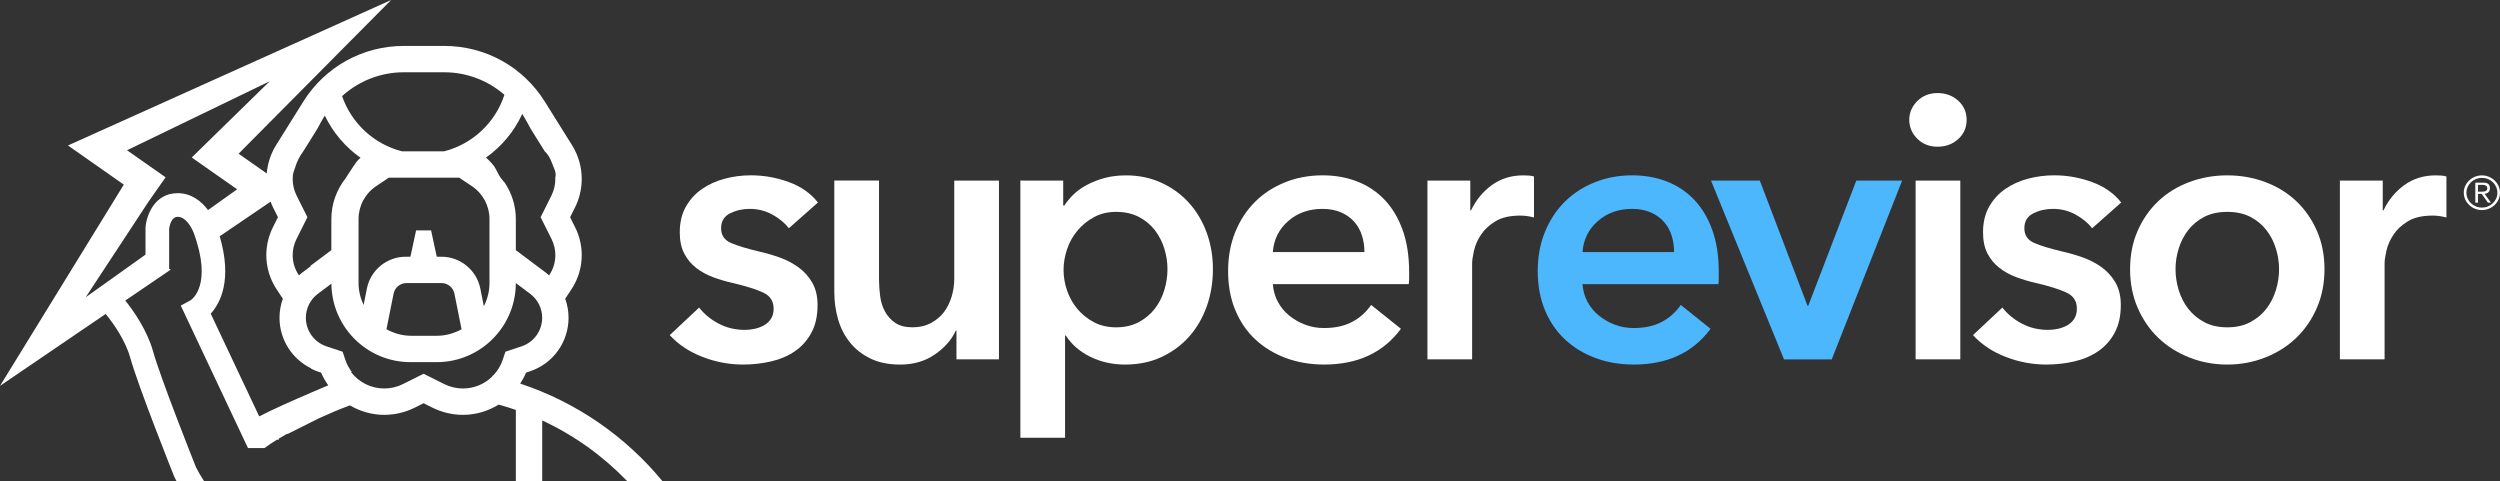
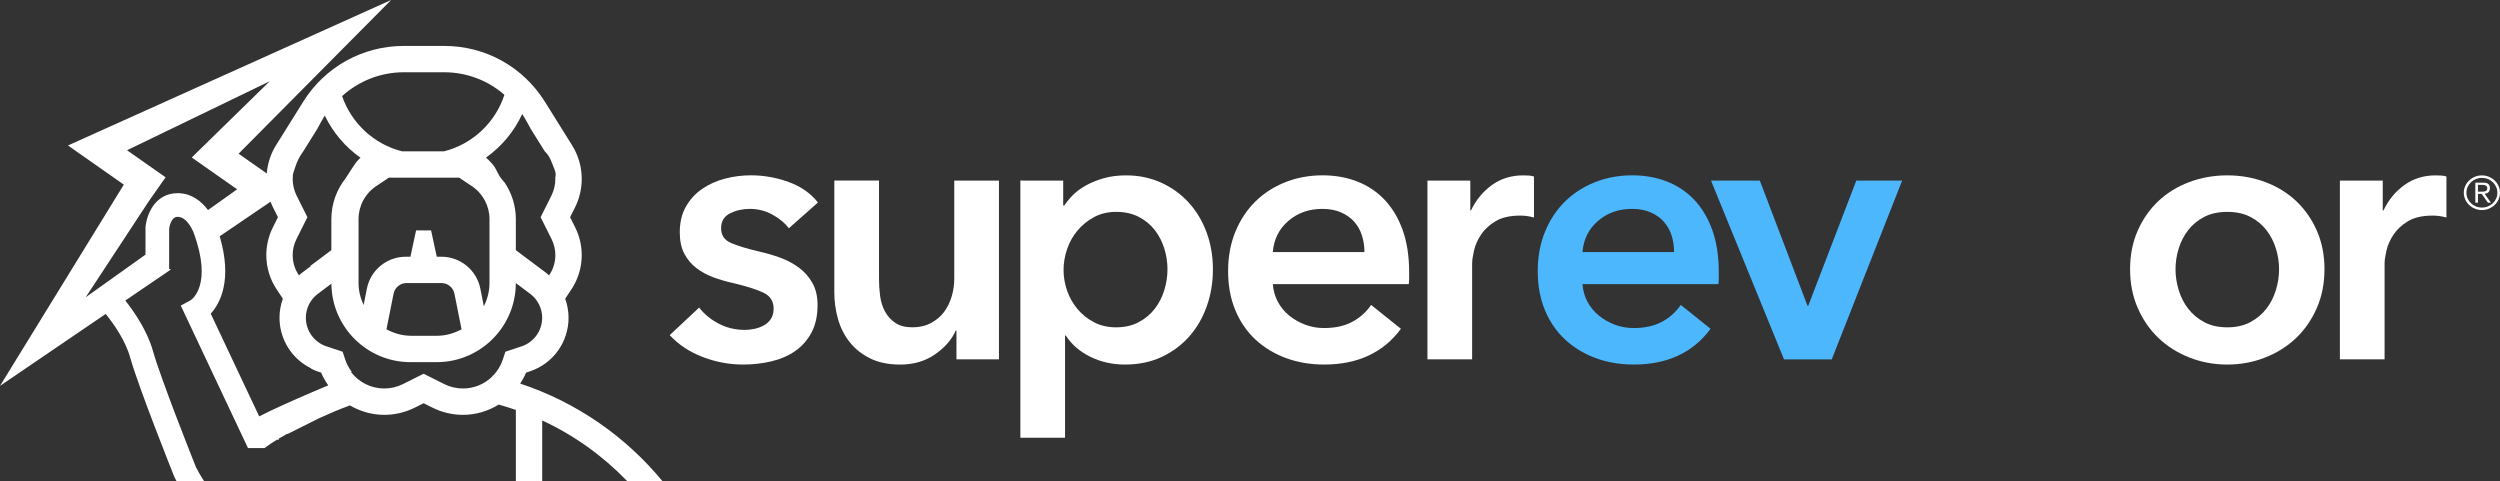
<svg xmlns="http://www.w3.org/2000/svg" version="1.1" id="Livello_1" x="0px" y="0px" viewBox="0 0 1637.05 314.98" style="enable-background:new 0 0 1637.05 314.98;" xml:space="preserve">
  <rect x="0" y="0" width="1637.05" height="314.98" fill="#333333" stroke="none" />
  <style type="text/css">
	.st0{fill:#FFFFFF;}
	.st1{fill:#4DB7FE;}
</style>
  <g>
    <path class="st0" d="M55.03,215.22l14.17-9.65c5.02,6.19,12.82,17.09,16.03,28.5c5.51,19.6,27.84,75.49,28.79,77.86l0.22,0.49   c0.23,0.47,0.67,1.37,1.3,2.55h18.02c-2.32-3.58-4.15-6.84-5.25-9.07c-1.7-4.26-23.05-57.89-28.15-76.04   c-3.76-13.35-12.22-25.63-18.11-33.05l29.81-20.3c-0.41-0.15-0.82-0.33-1.22-0.54l0.12-0.09v-26.07c0.18-1.4,1.23-7.83,5.6-7.83   c6.32,0,10.2,9.78,10.32,10.08l0.02,0.04c12.94,34.84-1.45,44.23-1.89,44.51l-6.44,3.5l44,93.27h10.87   c2.55-1.91,5.36-3.78,8.24-5.54c0.15,0.08,0.33,0.12,0.47,0.2c0.03-0.01,0.07-0.03,0.11-0.04c0.15-0.05,0.3-0.04,0.46-0.08v-0.71   c1.88-1.13,3.76-2.2,5.59-3.21l0.14,0.22l10.08-5.05c0,0,0,0,0,0v0l10.42-5.22c6.69-3.06,13.45-5.96,20.38-8.49   c6.69,3.9,14.35,6.19,22.48,6.19c6.89,0,13.81-1.63,19.99-4.72l5.78-2.89l5.78,2.89c6.18,3.09,13.1,4.72,19.99,4.72   c8.51,0,16.53-2.48,23.42-6.72c3.79,1.05,7.52,2.23,11.21,3.5v46.55h17.26v-39.66c20.96,9.71,39.74,23.24,55.59,39.66h23.08   c-24.16-29.27-56.26-51.62-93.09-63.8c1.47-2.27,2.8-4.62,3.85-7.18l2.56-0.86c15.12-5.03,25.26-19.13,25.26-35.08   c0-4.29-0.77-8.51-2.2-12.47l4-6c4.47-6.69,6.83-14.49,6.83-22.54c0-6.28-1.48-12.56-4.3-18.18l-3.31-6.63l3.22-6.43   c2.87-5.75,4.39-12.19,4.39-18.62c0-7.8-2.18-15.44-6.32-22.07l-17.84-28.56c-14.3-22.85-38.91-36.49-65.86-36.49h-26.47   c-26.95,0-51.56,13.64-65.86,36.49l-17.84,28.56c-3.49,5.6-5.5,11.92-6.07,18.44l-18.43-12.92L256.12,0L44.52,95.26l36.56,25.63   L0,252.69L55.03,215.22z M341.57,226.78l-10.61,3.53l-1.78,5.31c-1.34,4.02-3.57,7.54-6.39,10.44c-0.11-0.03-0.22-0.06-0.33-0.09   l-0.14,0.6c-5.01,4.9-11.83,7.82-19.17,7.82c-4.24,0-8.48-1-12.27-2.9l-13.5-6.75l-13.49,6.75c-3.8,1.9-8.04,2.9-12.28,2.9   c-8.75,0-16.74-4.15-21.83-10.85h0.58c-1.8-2.35-3.26-5-4.23-7.92l-1.78-5.31l-10.61-3.53c-8.05-2.69-13.46-10.22-13.46-18.72   c0-6.12,2.92-11.96,7.82-15.63l8.91-6.68c0.21,28.37,23.33,51.39,51.75,51.39H286c28.55,0,51.77-23.22,51.77-51.77v-0.02l9.44,7.07   c4.89,3.68,7.82,9.52,7.82,15.63C355.02,216.57,349.62,224.09,341.57,226.78z M289.11,168.11H286l-3.72-17.26h-9.81l-3.72,17.26   h-3.11c-12.29,0-22.98,8.75-25.38,20.8l-2.16,10.81c-2.04-4.39-3.32-9.2-3.32-14.36v-41.92c0-8.67,4.31-16.73,11.53-21.54   l8.33-5.57h46.01l8.34,5.57c7.21,4.81,11.53,12.86,11.53,21.54v41.92c0,5.49-1.41,10.6-3.68,15.21l-2.33-11.67   C312.09,176.86,301.41,168.11,289.11,168.11z M302.24,215.63c-4.87,2.62-10.34,4.25-16.24,4.25H269.3c-5.9,0-11.37-1.62-16.24-4.25   l4.67-23.33c0.8-4.02,4.36-6.94,8.46-6.94h22.92c4.1,0,7.66,2.92,8.46,6.94L302.24,215.63z M347.55,84.43l9.17,14.66   c3.56,3.28,4.67,7.7,6.52,12.21c0.76,1.84,0.77,3.59,0.32,5.18c0.03,0.23,0.09,0.46,0.09,0.7c0,3.77-0.89,7.53-2.57,10.91   l-7.07,14.14l7.18,14.35c1.61,3.24,2.47,6.85,2.47,10.47c0,4.63-1.35,9.13-3.93,12.98l-0.19,0.28c-0.65-0.57-1.29-1.16-1.97-1.67   l-19.79-14.83v-20.36c0-8.66-2.64-16.91-7.31-23.88c-0.88-0.73,0,0-2.16-2.58c-2.06-2.46-3-5.66-4.85-8.28   c-0.03,0.03-1.61-1.96-1.99-2.36c-0.96-1.03-1.97-2.02-3.03-2.95c-0.07-0.06-0.15-0.12-0.22-0.19   c10.22-7.24,18.45-17.07,23.75-28.56C345.09,79.63,347.55,84.43,347.55,84.43z M264.41,47.32h26.47c14.81,0,28.63,5.38,39.43,14.76   c-5.94,18.17-20.85,32.28-39.52,37.01h-27.54c-18.37-4.66-33.12-18.4-39.24-36.15C234.95,53.03,249.16,47.32,264.41,47.32z    M194.22,128.09c-1.68-3.37-2.57-7.13-2.57-10.91c0-0.28,0.1-0.55,0.11-0.84c-0.31-2.26,0.86-4.59,1.52-6.74   c1.19-3.9,2.93-7.28,5.31-10.51l9.16-14.66c0,0,2.12-4.15,4.94-8.74c5.34,11.09,13.43,20.58,23.39,27.61   c-0.95,0.86-1.86,1.76-2.67,2.74c-2.5,3.43-6.76,10.3-6.76,10.18c-0.03,0.05,0.03,0.07,0,0.12c-6.14,7.58-9.67,17.07-9.67,27.1   v20.35l-13.89,10.42h0.54l-5.89,4.42c-0.69,0.52-1.32,1.1-1.97,1.67l-0.19-0.28c-2.58-3.85-3.93-8.34-3.93-12.98   c0-3.62,0.85-7.23,2.47-10.47l7.18-14.35L194.22,128.09z M177.18,132.06c0.48,1.27,1,2.53,1.6,3.74l3.22,6.43l-3.31,6.63   c-2.81,5.62-4.3,11.9-4.3,18.18c0,8.06,2.36,15.86,6.83,22.54l4,6c-1.43,3.96-2.2,8.18-2.2,12.47c0,14.28,8.16,27.02,20.7,33.15   v0.21c1.29,0.64,2.59,1.26,3.98,1.73l2.58,0.86c1.23,2.99,2.86,5.73,4.66,8.33c0,0-4.05,1.69-9.88,4.19   c-0.45,0.2-0.9,0.37-1.35,0.57v0.01c-10.44,4.49-25.58,11.15-33.98,15.56l-31.74-67.26c6.29-6.93,14.27-22.13,5.87-50.68   L177.18,132.06z M89.78,143.42l7.39-11.25l11.27-16.08l-16.08-11.28l-9.17-6.43l93.44-45.18l-34.15,33.38l-16.92,16.54l19.38,13.59   l10.34,7.25l-19.06,13.59c-4.31-5.78-10.92-11.06-19.85-11.06c-15.26,0-20.46,14.59-21.08,22.31l-0.02,17.94l-39.15,27.91   L89.78,143.42z" />
    <g>
      <path class="st0" d="M516.57,149.46c-2.6-3.41-6.18-6.38-10.73-8.9c-4.55-2.52-9.51-3.78-14.88-3.78c-4.72,0-9.02,0.98-12.92,2.93    c-3.9,1.95-5.85,5.2-5.85,9.75c0,4.56,2.15,7.77,6.46,9.63c4.3,1.87,10.61,3.78,18.9,5.73c4.39,0.98,8.82,2.28,13.29,3.9    c4.47,1.63,8.53,3.78,12.19,6.46c3.66,2.68,6.62,6.02,8.9,10c2.27,3.99,3.42,8.82,3.42,14.51c0,7.16-1.34,13.21-4.02,18.17    c-2.68,4.96-6.26,8.99-10.73,12.07c-4.47,3.09-9.67,5.33-15.61,6.71c-5.94,1.38-12.07,2.07-18.41,2.07c-9.11,0-17.97-1.67-26.58-5    c-8.62-3.33-15.77-8.09-21.46-14.27l19.27-18.05c3.25,4.23,7.48,7.72,12.68,10.48c5.2,2.77,10.97,4.15,17.31,4.15    c2.11,0,4.27-0.24,6.46-0.73c2.2-0.49,4.23-1.26,6.1-2.32c1.87-1.06,3.37-2.48,4.51-4.27c1.14-1.79,1.71-3.98,1.71-6.58    c0-4.88-2.24-8.37-6.71-10.49c-4.47-2.11-11.18-4.23-20.12-6.34c-4.39-0.98-8.66-2.23-12.8-3.78c-4.15-1.54-7.85-3.57-11.1-6.1    c-3.25-2.52-5.85-5.65-7.8-9.39c-1.95-3.74-2.93-8.37-2.93-13.9c0-6.5,1.34-12.11,4.02-16.83c2.68-4.71,6.22-8.57,10.61-11.58    c4.39-3.01,9.35-5.25,14.88-6.71c5.53-1.46,11.22-2.2,17.07-2.2c8.45,0,16.71,1.46,24.75,4.39c8.05,2.93,14.43,7.4,19.15,13.41    L516.57,149.46z" />
      <path class="st0" d="M654.11,235.31h-27.8v-18.78h-0.49c-2.6,5.85-7.11,11.02-13.53,15.49c-6.42,4.47-14.02,6.71-22.8,6.71    c-7.64,0-14.19-1.34-19.63-4.03c-5.45-2.68-9.92-6.22-13.41-10.61c-3.5-4.39-6.06-9.43-7.68-15.12    c-1.63-5.69-2.44-11.54-2.44-17.56v-73.17h29.27v64.87c0,3.42,0.24,6.99,0.73,10.73c0.49,3.74,1.54,7.11,3.17,10.12    c1.62,3.01,3.86,5.49,6.71,7.44c2.84,1.95,6.62,2.93,11.34,2.93c4.55,0,8.57-0.93,12.07-2.81c3.49-1.87,6.34-4.27,8.54-7.19    c2.19-2.93,3.86-6.3,5-10.12c1.14-3.82,1.71-7.68,1.71-11.58v-64.38h29.27V235.31z" />
      <path class="st0" d="M696.21,118.25v16.34h0.73c1.46-2.27,3.37-4.59,5.73-6.95c2.35-2.36,5.24-4.47,8.66-6.34    c3.41-1.87,7.27-3.42,11.58-4.63c4.3-1.22,9.14-1.83,14.51-1.83c8.29,0,15.93,1.59,22.92,4.76c6.99,3.17,13,7.52,18.05,13.05    c5.04,5.53,8.94,12.04,11.7,19.51c2.76,7.48,4.15,15.53,4.15,24.14c0,8.62-1.34,16.71-4.02,24.26    c-2.68,7.56-6.51,14.15-11.46,19.75c-4.96,5.61-10.97,10.08-18.05,13.41c-7.07,3.33-15.08,5-24.02,5c-8.29,0-15.89-1.71-22.8-5.12    c-6.91-3.42-12.24-8.05-15.98-13.9h-0.49v66.94h-29.26v-168.4H696.21z M764.49,176.29c0-4.55-0.7-9.06-2.07-13.53    c-1.38-4.47-3.46-8.5-6.22-12.07c-2.77-3.57-6.26-6.46-10.49-8.66c-4.23-2.19-9.19-3.29-14.88-3.29c-5.37,0-10.16,1.14-14.39,3.42    c-4.23,2.28-7.84,5.2-10.85,8.78c-3.01,3.58-5.29,7.64-6.83,12.19c-1.55,4.55-2.32,9.11-2.32,13.66c0,4.55,0.77,9.06,2.32,13.53    c1.54,4.47,3.82,8.5,6.83,12.07c3.01,3.58,6.62,6.46,10.85,8.66c4.23,2.19,9.02,3.29,14.39,3.29c5.69,0,10.65-1.14,14.88-3.42    c4.23-2.27,7.72-5.2,10.49-8.78c2.76-3.57,4.84-7.64,6.22-12.19C763.8,185.4,764.49,180.84,764.49,176.29z" />
      <path class="st0" d="M922.73,178.24c0,1.3,0,2.6,0,3.9c0,1.3-0.08,2.6-0.24,3.9h-89.02c0.32,4.23,1.42,8.09,3.29,11.58    c1.87,3.5,4.35,6.5,7.44,9.02c3.08,2.52,6.58,4.51,10.48,5.98c3.9,1.46,7.97,2.19,12.19,2.19c7.32,0,13.49-1.34,18.54-4.02    c5.04-2.68,9.18-6.38,12.44-11.1l19.51,15.61c-11.55,15.61-28.29,23.41-50.24,23.41c-9.11,0-17.48-1.43-25.12-4.27    c-7.64-2.84-14.27-6.87-19.88-12.07c-5.61-5.2-10-11.58-13.17-19.15c-3.17-7.56-4.76-16.13-4.76-25.73    c0-9.43,1.59-18.01,4.76-25.73c3.17-7.72,7.52-14.31,13.05-19.76c5.52-5.45,12.07-9.67,19.63-12.68    c7.56-3.01,15.73-4.51,24.51-4.51c8.13,0,15.64,1.34,22.56,4.02c6.91,2.68,12.88,6.67,17.92,11.95    c5.04,5.29,8.98,11.87,11.83,19.76C921.3,158.45,922.73,167.67,922.73,178.24z M893.46,165.07c0-3.74-0.53-7.32-1.59-10.73    c-1.06-3.42-2.73-6.42-5-9.02c-2.28-2.6-5.16-4.67-8.66-6.22c-3.5-1.54-7.6-2.32-12.31-2.32c-8.78,0-16.22,2.64-22.31,7.93    s-9.47,12.07-10.12,20.36H893.46z" />
      <path class="st0" d="M934.73,118.25h28.05v19.51h0.49c3.25-6.83,7.8-12.35,13.66-16.58c5.85-4.23,12.68-6.34,20.48-6.34    c1.14,0,2.35,0.04,3.66,0.12c1.3,0.09,2.44,0.29,3.41,0.61v26.83c-1.95-0.49-3.62-0.81-5-0.98c-1.39-0.16-2.73-0.24-4.03-0.24    c-6.67,0-12.03,1.22-16.1,3.66c-4.07,2.44-7.23,5.37-9.51,8.78c-2.28,3.42-3.82,6.91-4.64,10.49c-0.81,3.58-1.22,6.42-1.22,8.53    v62.68h-29.26V118.25z" />
      <path class="st1" d="M1125.49,178.24c0,1.3,0,2.6,0,3.9c0,1.3-0.08,2.6-0.24,3.9h-89.02c0.32,4.23,1.42,8.09,3.29,11.58    c1.87,3.5,4.35,6.5,7.44,9.02c3.08,2.52,6.58,4.51,10.48,5.98c3.9,1.46,7.97,2.19,12.19,2.19c7.32,0,13.49-1.34,18.54-4.02    c5.04-2.68,9.18-6.38,12.44-11.1l19.51,15.61c-11.55,15.61-28.29,23.41-50.24,23.41c-9.11,0-17.48-1.43-25.12-4.27    c-7.64-2.84-14.27-6.87-19.88-12.07c-5.61-5.2-10-11.58-13.17-19.15c-3.17-7.56-4.76-16.13-4.76-25.73    c0-9.43,1.59-18.01,4.76-25.73c3.17-7.72,7.52-14.31,13.05-19.76c5.53-5.45,12.07-9.67,19.63-12.68    c7.56-3.01,15.73-4.51,24.51-4.51c8.13,0,15.64,1.34,22.56,4.02c6.91,2.68,12.88,6.67,17.92,11.95    c5.04,5.29,8.98,11.87,11.83,19.76C1124.07,158.45,1125.49,167.67,1125.49,178.24z M1096.23,165.07c0-3.74-0.53-7.32-1.59-10.73    c-1.06-3.42-2.73-6.42-5-9.02c-2.28-2.6-5.16-4.67-8.66-6.22c-3.5-1.54-7.6-2.32-12.31-2.32c-8.78,0-16.22,2.64-22.31,7.93    c-6.1,5.28-9.47,12.07-10.12,20.36H1096.23z" />
-       <path class="st0" d="M1250.23,78.5c0-4.72,1.75-8.82,5.24-12.31c3.49-3.49,7.93-5.24,13.29-5.24c5.36,0,9.87,1.67,13.53,5    c3.66,3.33,5.49,7.52,5.49,12.56c0,5.04-1.83,9.23-5.49,12.56c-3.66,3.33-8.17,5-13.53,5c-5.37,0-9.8-1.75-13.29-5.25    C1251.98,87.32,1250.23,83.21,1250.23,78.5z M1254.38,118.25h29.27v117.06h-29.27V118.25z" />
-       <path class="st0" d="M1369.97,149.46c-2.6-3.41-6.18-6.38-10.73-8.9c-4.55-2.52-9.51-3.78-14.88-3.78    c-4.72,0-9.02,0.98-12.92,2.93c-3.9,1.95-5.85,5.2-5.85,9.75c0,4.56,2.15,7.77,6.46,9.63c4.3,1.87,10.61,3.78,18.9,5.73    c4.39,0.98,8.82,2.28,13.29,3.9c4.47,1.63,8.53,3.78,12.19,6.46c3.66,2.68,6.62,6.02,8.9,10c2.27,3.99,3.42,8.82,3.42,14.51    c0,7.16-1.34,13.21-4.02,18.17c-2.68,4.96-6.26,8.99-10.73,12.07c-4.47,3.09-9.67,5.33-15.61,6.71    c-5.94,1.38-12.07,2.07-18.41,2.07c-9.11,0-17.97-1.67-26.58-5c-8.62-3.33-15.77-8.09-21.46-14.27l19.27-18.05    c3.25,4.23,7.48,7.72,12.68,10.48c5.2,2.77,10.97,4.15,17.31,4.15c2.11,0,4.27-0.24,6.46-0.73c2.2-0.49,4.23-1.26,6.1-2.32    s3.37-2.48,4.51-4.27c1.14-1.79,1.71-3.98,1.71-6.58c0-4.88-2.24-8.37-6.71-10.49c-4.47-2.11-11.18-4.23-20.12-6.34    c-4.39-0.98-8.66-2.23-12.8-3.78c-4.15-1.54-7.85-3.57-11.1-6.1c-3.25-2.52-5.85-5.65-7.8-9.39c-1.95-3.74-2.93-8.37-2.93-13.9    c0-6.5,1.34-12.11,4.02-16.83c2.68-4.71,6.22-8.57,10.61-11.58c4.39-3.01,9.35-5.25,14.88-6.71c5.53-1.46,11.22-2.2,17.07-2.2    c8.45,0,16.71,1.46,24.75,4.39c8.05,2.93,14.43,7.4,19.15,13.41L1369.97,149.46z" />
      <path class="st0" d="M1394.82,176.29c0-9.27,1.66-17.68,5-25.24c3.33-7.56,7.84-14.02,13.54-19.39    c5.69-5.37,12.44-9.51,20.24-12.44c7.8-2.93,16.1-4.39,24.87-4.39c8.78,0,17.07,1.46,24.87,4.39c7.8,2.93,14.55,7.07,20.24,12.44    c5.69,5.37,10.2,11.83,13.53,19.39c3.33,7.56,5,15.98,5,25.24s-1.67,17.72-5,25.36c-3.33,7.64-7.84,14.19-13.53,19.63    c-5.69,5.45-12.44,9.72-20.24,12.8c-7.8,3.09-16.1,4.64-24.87,4.64c-8.78,0-17.07-1.55-24.87-4.64    c-7.8-3.08-14.55-7.36-20.24-12.8c-5.69-5.44-10.21-11.99-13.54-19.63C1396.49,194.01,1394.82,185.56,1394.82,176.29z     M1424.58,176.29c0,4.55,0.69,9.11,2.07,13.66c1.38,4.55,3.45,8.62,6.22,12.19c2.76,3.58,6.26,6.5,10.49,8.78    c4.23,2.28,9.27,3.42,15.12,3.42c5.85,0,10.89-1.14,15.12-3.42c4.23-2.27,7.72-5.2,10.49-8.78c2.76-3.57,4.83-7.64,6.22-12.19    c1.38-4.55,2.07-9.1,2.07-13.66c0-4.55-0.69-9.06-2.07-13.53c-1.39-4.47-3.46-8.5-6.22-12.07c-2.77-3.57-6.26-6.46-10.49-8.66    c-4.23-2.19-9.27-3.29-15.12-3.29c-5.85,0-10.89,1.1-15.12,3.29c-4.23,2.2-7.72,5.08-10.49,8.66c-2.76,3.58-4.84,7.6-6.22,12.07    C1425.27,167.23,1424.58,171.74,1424.58,176.29z" />
      <path class="st0" d="M1532.22,118.25h28.05v19.51h0.49c3.25-6.83,7.8-12.35,13.66-16.58c5.85-4.23,12.68-6.34,20.48-6.34    c1.14,0,2.35,0.04,3.66,0.12c1.3,0.09,2.44,0.29,3.41,0.61v26.83c-1.95-0.49-3.62-0.81-5-0.98c-1.39-0.16-2.73-0.24-4.03-0.24    c-6.67,0-12.03,1.22-16.1,3.66c-4.07,2.44-7.23,5.37-9.51,8.78c-2.28,3.42-3.82,6.91-4.64,10.49c-0.81,3.58-1.22,6.42-1.22,8.53    v62.68h-29.26V118.25z" />
      <g>
        <path class="st0" d="M1613.34,126.2c0-1.57,0.31-3.04,0.94-4.41c0.63-1.37,1.48-2.58,2.55-3.6c1.07-1.03,2.33-1.84,3.76-2.44     c1.43-0.6,2.97-0.9,4.6-0.9s3.17,0.3,4.6,0.9c1.43,0.6,2.69,1.42,3.76,2.44c1.07,1.03,1.92,2.23,2.55,3.6     c0.63,1.37,0.94,2.85,0.94,4.41c0,1.57-0.31,3.04-0.94,4.41s-1.48,2.58-2.55,3.6c-1.07,1.03-2.33,1.84-3.76,2.44     c-1.43,0.6-2.97,0.9-4.6,0.9s-3.17-0.3-4.6-0.9s-2.69-1.42-3.76-2.44c-1.07-1.03-1.92-2.23-2.55-3.6     C1613.66,129.24,1613.34,127.77,1613.34,126.2z M1615.06,126.2c0,1.34,0.27,2.61,0.8,3.79c0.53,1.18,1.25,2.21,2.17,3.09     c0.91,0.88,1.99,1.57,3.22,2.08c1.23,0.51,2.55,0.76,3.95,0.76c1.4,0,2.72-0.25,3.95-0.76c1.23-0.51,2.31-1.2,3.22-2.08     c0.91-0.88,1.63-1.9,2.17-3.09c0.53-1.18,0.8-2.44,0.8-3.79s-0.27-2.61-0.8-3.79c-0.53-1.18-1.25-2.21-2.17-3.09     c-0.91-0.88-1.99-1.57-3.22-2.08c-1.23-0.51-2.55-0.76-3.95-0.76c-1.4,0-2.72,0.26-3.95,0.76c-1.23,0.51-2.31,1.2-3.22,2.08     c-0.91,0.88-1.64,1.9-2.17,3.09C1615.33,123.59,1615.06,124.85,1615.06,126.2z M1622.61,132.71h-1.72v-13.1h5.26     c1.55,0,2.66,0.31,3.31,0.93c0.66,0.62,0.99,1.52,0.99,2.7c0,0.61-0.09,1.13-0.27,1.56s-0.43,0.79-0.75,1.08     c-0.32,0.3-0.68,0.53-1.1,0.7c-0.41,0.17-0.86,0.3-1.32,0.38l4.08,5.74h-1.94l-4.08-5.74h-2.45V132.71z M1622.61,125.5h2.2     c0.47,0,0.93-0.01,1.4-0.05c0.47-0.03,0.89-0.12,1.26-0.28c0.37-0.15,0.67-0.38,0.91-0.67c0.23-0.3,0.35-0.72,0.35-1.27     c0-0.43-0.09-0.78-0.27-1.05c-0.18-0.28-0.41-0.49-0.7-0.66c-0.29-0.16-0.62-0.28-0.99-0.35c-0.37-0.07-0.74-0.11-1.1-0.11h-3.06     V125.5z" />
      </g>
      <path class="st1" d="M1120.4,118.25h31.96l31.23,81.97h0.49l31.47-81.97h30.01l-46.11,117.1h-31.23L1120.4,118.25z" />
    </g>
  </g>
</svg>